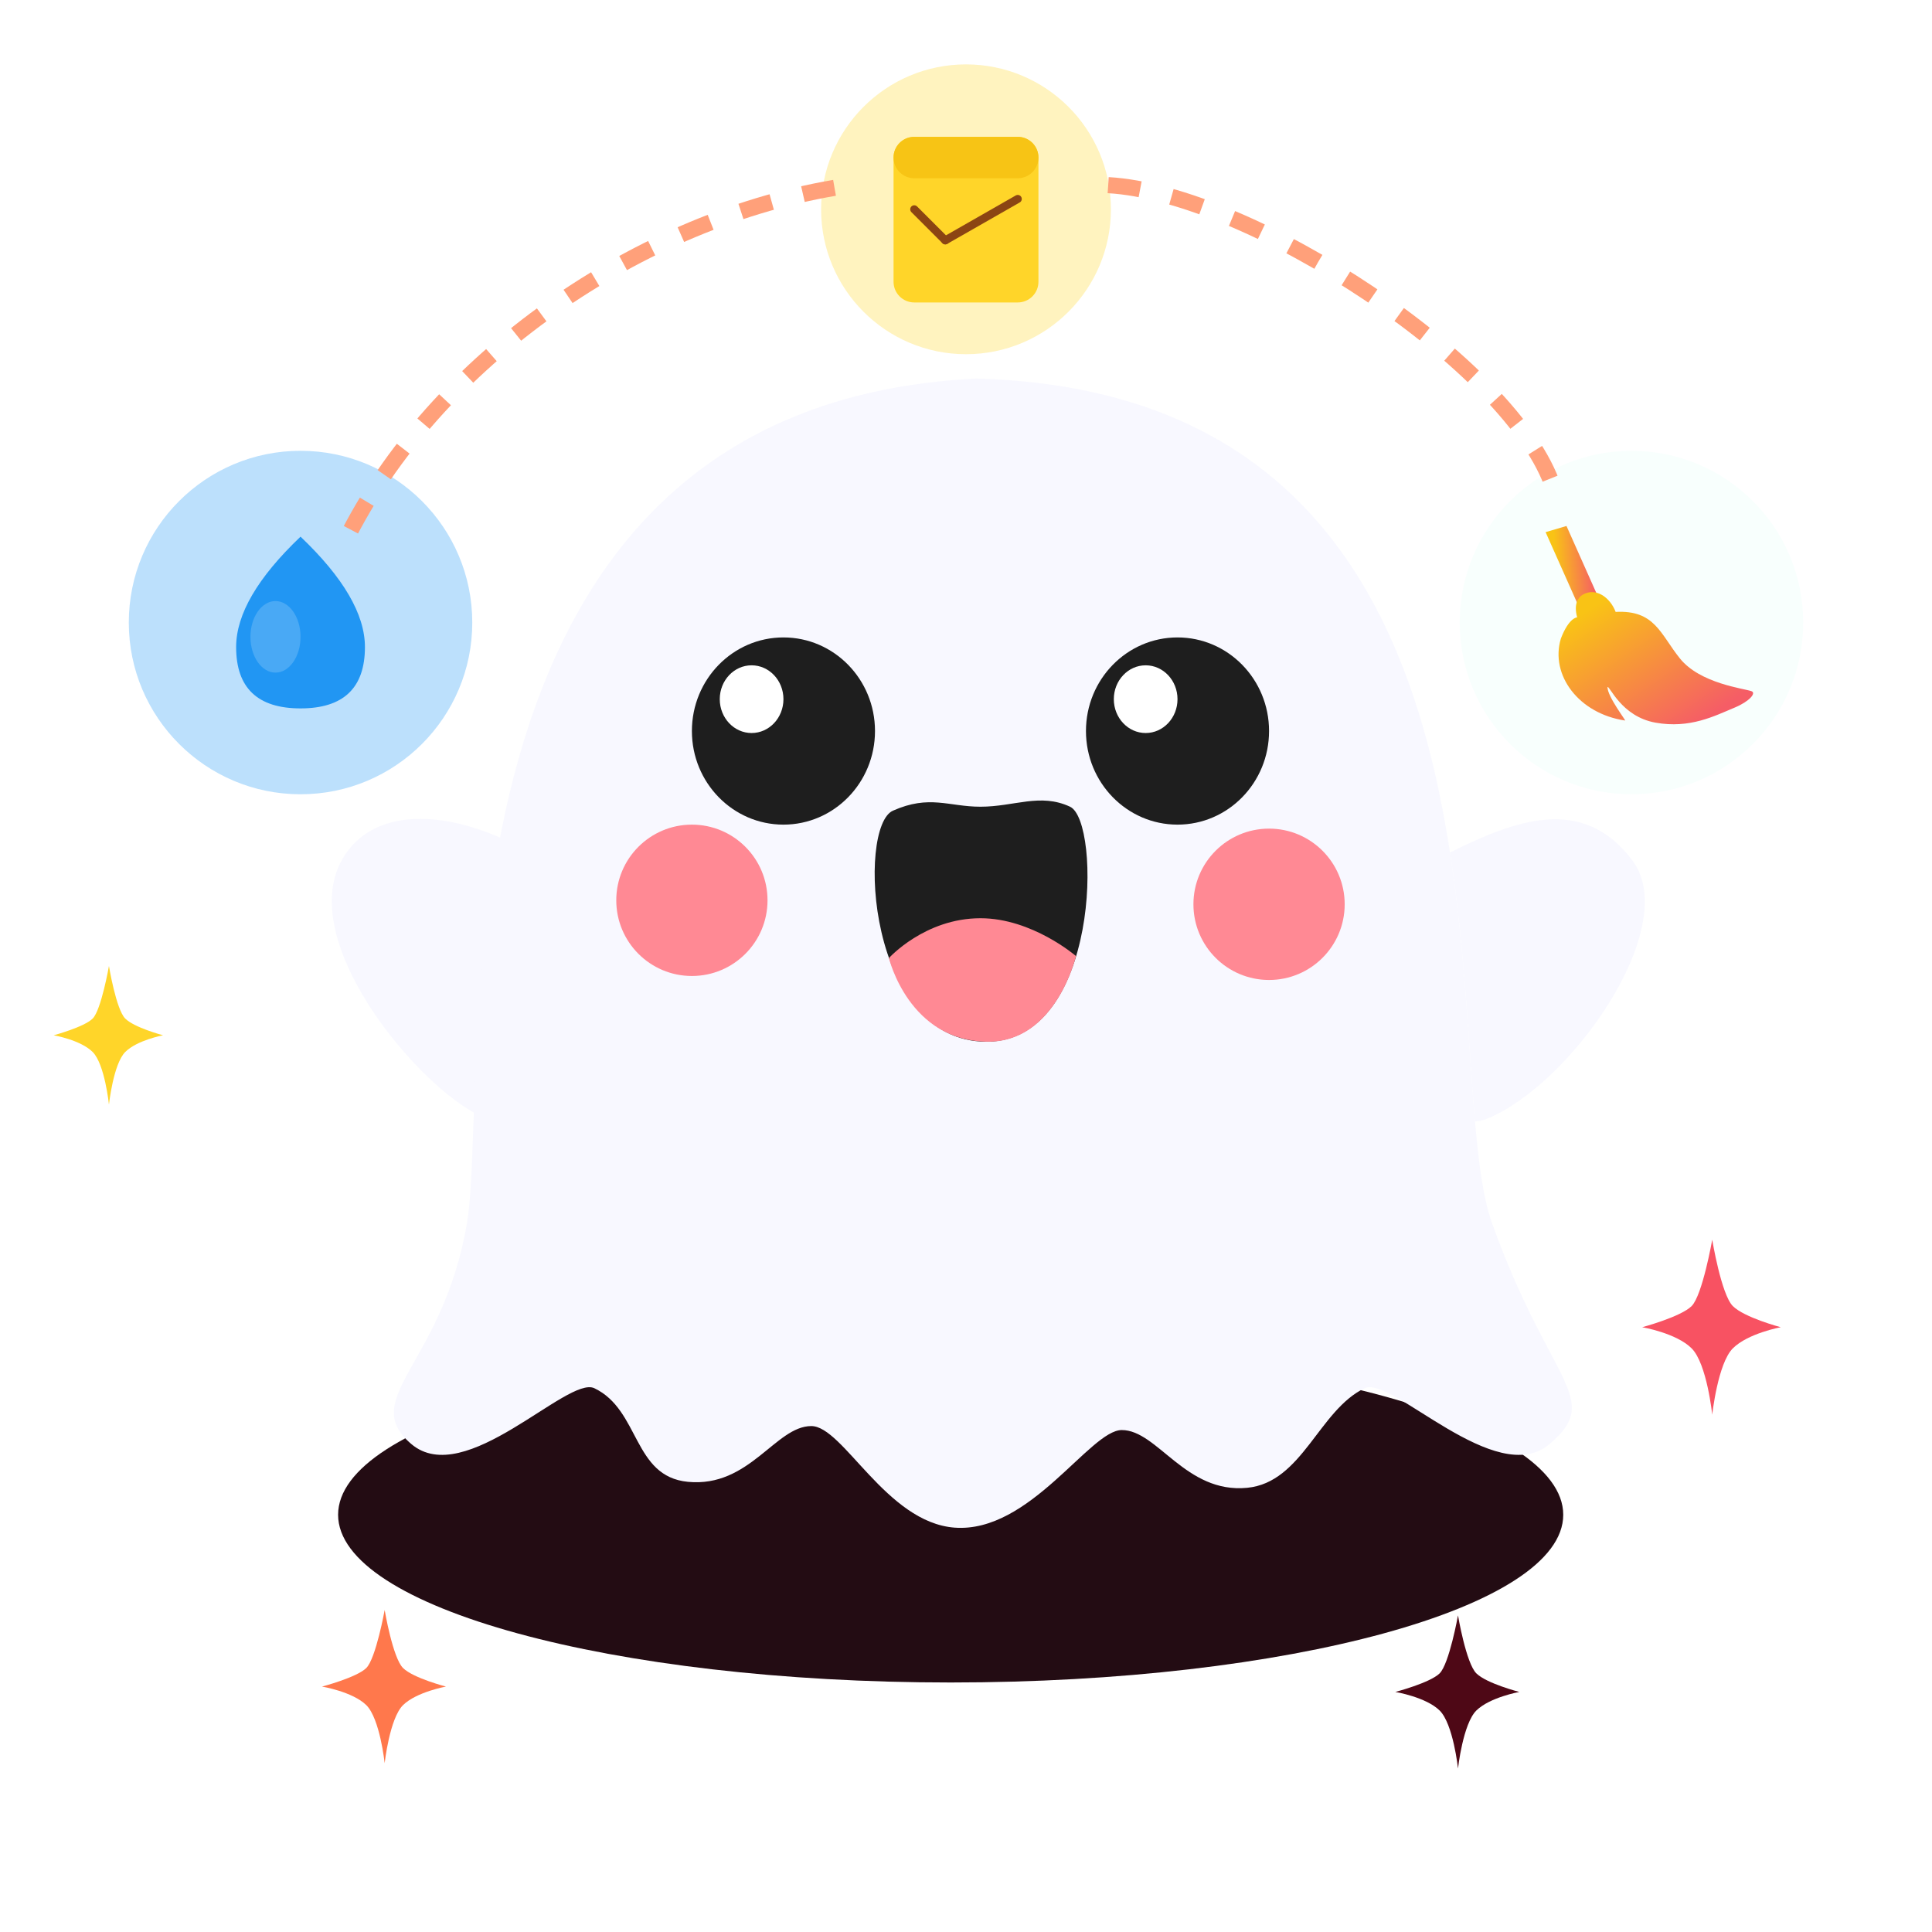
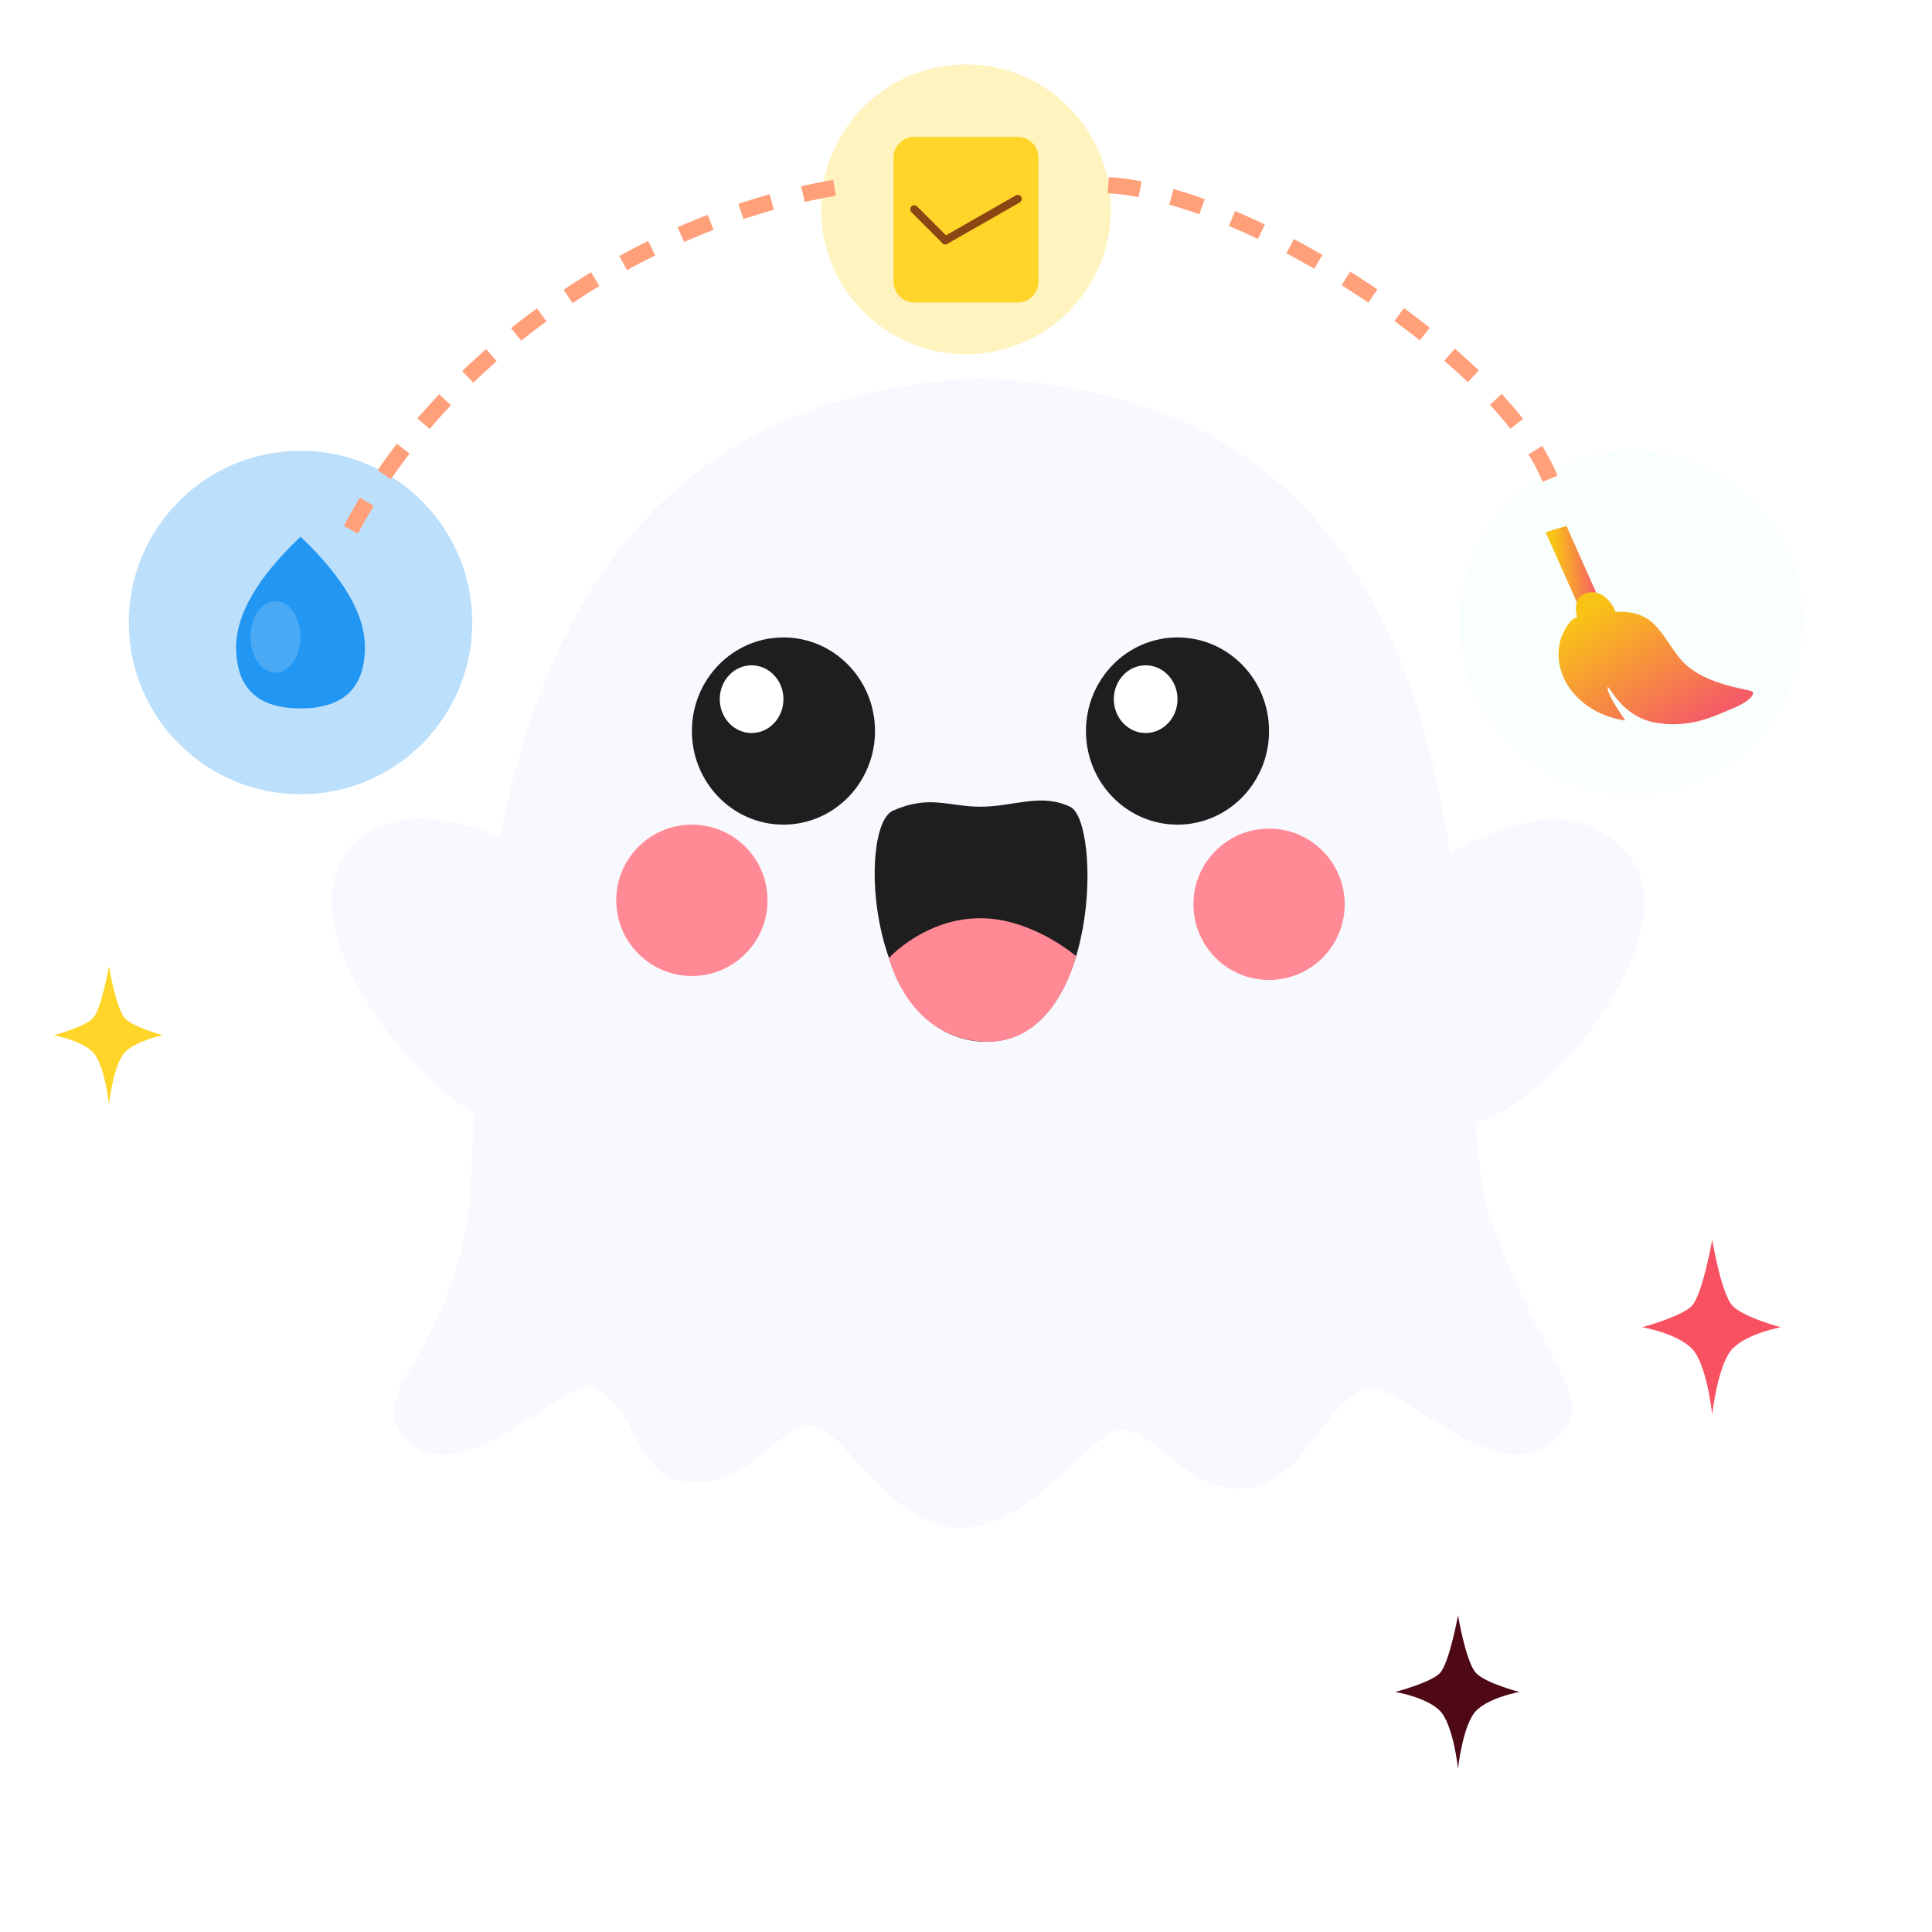
<svg xmlns="http://www.w3.org/2000/svg" width="360" height="360" viewBox="0 0 360 360" fill="none">
  <g filter="url(#filter0_f_1_42)">
-     <path d="M291.287 282.254C291.287 299.514 240.183 313.507 177.144 313.507C114.104 313.507 63 299.514 63 282.254C63 264.993 114.104 251 177.144 251C240.183 251 291.287 264.993 291.287 282.254Z" fill="#230C13" />
-   </g>
+     </g>
  <path d="M120.024 198.189C114.965 209.08 103.707 212.661 91.098 208.579C79.973 204.978 54.854 176.258 63.656 160.338C72.457 144.418 101.39 155.473 112.978 171.471C119.307 180.208 124.57 188.403 120.024 198.189Z" fill="#F8F8FF" />
  <path d="M76.635 269.067C66.622 260.532 82.569 254.223 87.019 227.876C91.469 201.529 76.635 75.73 181.956 70.534C245.497 72.295 263.676 116.708 270.187 158.843C273.026 177.216 273.646 195.156 274.842 208.938C275.53 216.861 276.407 223.409 278.005 227.876C288.76 257.934 298.773 260.532 288.76 269.067C278.747 277.602 259.287 256.276 254.271 258.676C245.742 262.758 242.687 276.234 232.391 277.231C220.895 278.344 215.703 266.469 209.028 266.469C203.094 266.469 191.92 285.714 177.877 284.653C165.135 283.689 157.109 265.727 151.175 265.727C144.5 265.727 139.679 277.231 128.183 276.118C117.887 275.121 119.283 262.758 110.753 258.676C105.738 256.276 86.648 277.602 76.635 269.067Z" fill="#F8F8FF" />
  <path d="M163.043 136.217C163.043 145.85 155.405 153.658 145.984 153.658C136.562 153.658 128.925 145.85 128.925 136.217C128.925 126.585 136.562 118.776 145.984 118.776C155.405 118.776 163.043 126.585 163.043 136.217Z" fill="#1E1E1E" />
  <path d="M145.984 130.28C145.984 133.764 143.327 136.588 140.05 136.588C136.773 136.588 134.117 133.764 134.117 130.28C134.117 126.796 136.773 123.971 140.05 123.971C143.327 123.971 145.984 126.796 145.984 130.28Z" fill="white" />
  <path d="M236.47 136.217C236.47 145.85 228.833 153.658 219.411 153.658C209.99 153.658 202.353 145.85 202.353 136.217C202.353 126.585 209.99 118.776 219.411 118.776C228.833 118.776 236.47 126.585 236.47 136.217Z" fill="#1E1E1E" />
  <path d="M219.411 130.28C219.411 133.764 216.755 136.588 213.478 136.588C210.201 136.588 207.544 133.764 207.544 130.28C207.544 126.796 210.201 123.971 213.478 123.971C216.755 123.971 219.411 126.796 219.411 130.28Z" fill="white" />
  <path d="M143.017 167.76C143.017 175.548 136.708 181.861 128.925 181.861C121.142 181.861 114.833 175.548 114.833 167.76C114.833 159.972 121.142 153.658 128.925 153.658C136.708 153.658 143.017 159.972 143.017 167.76Z" fill="#FF8994" />
  <path d="M250.563 168.502C250.563 176.29 244.253 182.603 236.471 182.603C228.688 182.603 222.378 176.29 222.378 168.502C222.378 160.714 228.688 154.401 236.471 154.401C244.253 154.401 250.563 160.714 250.563 168.502Z" fill="#FF8994" />
  <path d="M199.386 150.319C205.22 153.043 204.948 194.107 183.81 194.107C161.559 194.107 159.705 154.03 166.38 151.061C173.212 148.022 176.764 150.319 182.698 150.319C189.002 150.319 193.823 147.721 199.386 150.319Z" fill="#1E1E1E" />
  <path d="M182.698 171.099C172.314 171.099 165.639 178.521 165.639 178.521C165.639 178.521 169.347 194.107 184.181 194.107C196.79 194.107 200.498 178.15 200.498 178.15C200.498 178.15 192.34 171.099 182.698 171.099Z" fill="#FF8994" />
  <path d="M304.192 160.354C294.9 147.945 282.16 152.914 270.187 158.843C273.026 177.216 273.646 195.156 274.842 208.938C275.506 208.904 276.156 208.826 276.749 208.596C292.514 202.471 313.484 172.763 304.192 160.354Z" fill="#F8F8FF" />
  <path d="M20.302 180C20.302 180 21.631 188.082 23.329 189.787C25.027 191.493 30.383 192.909 30.383 192.909C30.383 192.909 25.539 193.811 23.329 196.031C21.12 198.251 20.302 205.818 20.302 205.818C20.302 205.818 19.527 198.293 17.275 196.031C15.023 193.769 10 192.909 10 192.909C10 192.909 15.688 191.382 17.275 189.787C18.862 188.193 20.302 180 20.302 180Z" fill="#FFD529" />
  <path d="M319.049 231C319.049 231 320.733 241.208 322.884 243.363C325.034 245.517 331.818 247.306 331.818 247.306C331.818 247.306 325.683 248.445 322.884 251.25C320.085 254.054 319.049 263.612 319.049 263.612C319.049 263.612 318.067 254.107 315.215 251.25C312.363 248.392 306 247.306 306 247.306C306 247.306 313.205 245.377 315.215 243.363C317.225 241.349 319.049 231 319.049 231Z" fill="#F85262" />
  <path d="M271.676 301C271.676 301 273.182 309.932 275.107 311.818C277.031 313.703 283.1 315.268 283.1 315.268C283.1 315.268 277.611 316.265 275.107 318.718C272.602 321.172 271.676 329.536 271.676 329.536C271.676 329.536 270.797 321.219 268.245 318.718C265.693 316.218 260 315.268 260 315.268C260 315.268 266.446 313.58 268.245 311.818C270.044 310.055 271.676 301 271.676 301Z" fill="#4E0816" />
-   <path d="M71.676 300C71.676 300 73.182 308.932 75.107 310.818C77.031 312.703 83.1 314.268 83.1 314.268C83.1 314.268 77.611 315.265 75.107 317.718C72.602 320.172 71.676 328.536 71.676 328.536C71.676 328.536 70.797 320.219 68.245 317.718C65.693 315.218 60 314.268 60 314.268C60 314.268 66.446 312.58 68.245 310.818C70.044 309.055 71.676 300 71.676 300Z" fill="#FF784C" />
  <circle opacity="0.3" cx="304" cy="116" r="32" fill="#E7FFF8" />
  <path d="M288 99.156L291.892 98.01L299.32 114.677L295.427 115.823L288 99.156Z" fill="url(#paint0_linear_1_42)" />
  <path d="M294.875 110.834C294.098 111.298 293.196 112.516 293.879 115.036C293.879 115.036 292.356 115.036 290.844 118.986C288.8 125.794 294.187 132.983 302.807 134.258C303.015 134.289 299.531 129.814 299.531 128.031C299.909 127.648 302.051 133.508 308.476 134.655C314.902 135.801 319.429 133.432 323.223 131.852C325.995 130.698 327.294 129.133 326.373 128.795C324.987 128.285 316.798 127.394 313.018 122.68C309.36 118.119 308.357 113.636 301.049 114.018C300.041 111.343 297.349 109.358 294.875 110.834Z" fill="url(#paint1_linear_1_42)" />
  <path opacity="0.3" d="M180 66C194.912 66 207 53.912 207 39C207 24.088 194.912 12 180 12C165.088 12 153 24.088 153 39C153 53.912 165.088 66 180 66Z" fill="#FFD529" />
  <path d="M189.643 25.5H170.357C168.227 25.5 166.5 27.227 166.5 29.357V52.5C166.5 54.63 168.227 56.357 170.357 56.357H189.643C191.773 56.357 193.5 54.63 193.5 52.5V29.357C193.5 27.227 191.773 25.5 189.643 25.5Z" fill="#FFD529" />
-   <path d="M189.643 25.5H170.357C168.227 25.5 166.5 27.227 166.5 29.357C166.5 31.487 168.227 33.214 170.357 33.214H189.643C191.773 33.214 193.5 31.487 193.5 29.357C193.5 27.227 191.773 25.5 189.643 25.5Z" fill="#F7C415" />
  <path d="M170.357 39L176.143 44.786" stroke="#8B4513" stroke-width="1.5" stroke-linecap="round" />
  <path d="M176.143 44.786L189.643 37.071" stroke="#8B4513" stroke-width="1.5" stroke-linecap="round" />
  <path opacity="0.3" d="M56 148C73.673 148 88 133.673 88 116C88 98.327 73.673 84 56 84C38.327 84 24 98.327 24 116C24 133.673 38.327 148 56 148Z" fill="#2196F3" />
  <path d="M56 100C48 107.619 44 114.476 44 120.571C44 128.19 48 132 56 132C64 132 68 128.19 68 120.571C68 114.476 64 107.619 56 100Z" fill="#2196F3" />
  <path opacity="0.6" d="M51.333 125.333C53.911 125.333 56 122.349 56 118.667C56 114.985 53.911 112 51.333 112C48.756 112 46.667 114.985 46.667 118.667C46.667 122.349 48.756 125.333 51.333 125.333Z" fill="#64B5F6" />
  <path d="M155.5 35C117.5 41.5 79.5 68.5 63.5 102.5" stroke="#FFA07A" stroke-width="3" stroke-dasharray="6 6" />
  <path d="M206.5 34.5C233 36 282 68 289.5 91" stroke="#FFA07A" stroke-width="3" stroke-dasharray="6 6" />
  <defs>
    <filter id="filter0_f_1_42" x="29" y="217" width="296.287" height="130.507" filterUnits="userSpaceOnUse" color-interpolation-filters="sRGB">
      <feFlood flood-opacity="0" result="BackgroundImageFix" />
      <feBlend mode="normal" in="SourceGraphic" in2="BackgroundImageFix" result="shape" />
      <feGaussianBlur stdDeviation="17" result="effect1_foregroundBlur_1_42" />
    </filter>
    <linearGradient id="paint0_linear_1_42" x1="289.535" y1="100.235" x2="296.884" y2="99.755" gradientUnits="userSpaceOnUse">
      <stop stop-color="#F9C315" />
      <stop offset="1" stop-color="#F55D66" />
    </linearGradient>
    <linearGradient id="paint1_linear_1_42" x1="297.715" y1="112.385" x2="313.961" y2="136.55" gradientUnits="userSpaceOnUse">
      <stop stop-color="#F9C315" />
      <stop offset="1" stop-color="#F55D66" />
    </linearGradient>
  </defs>
</svg>